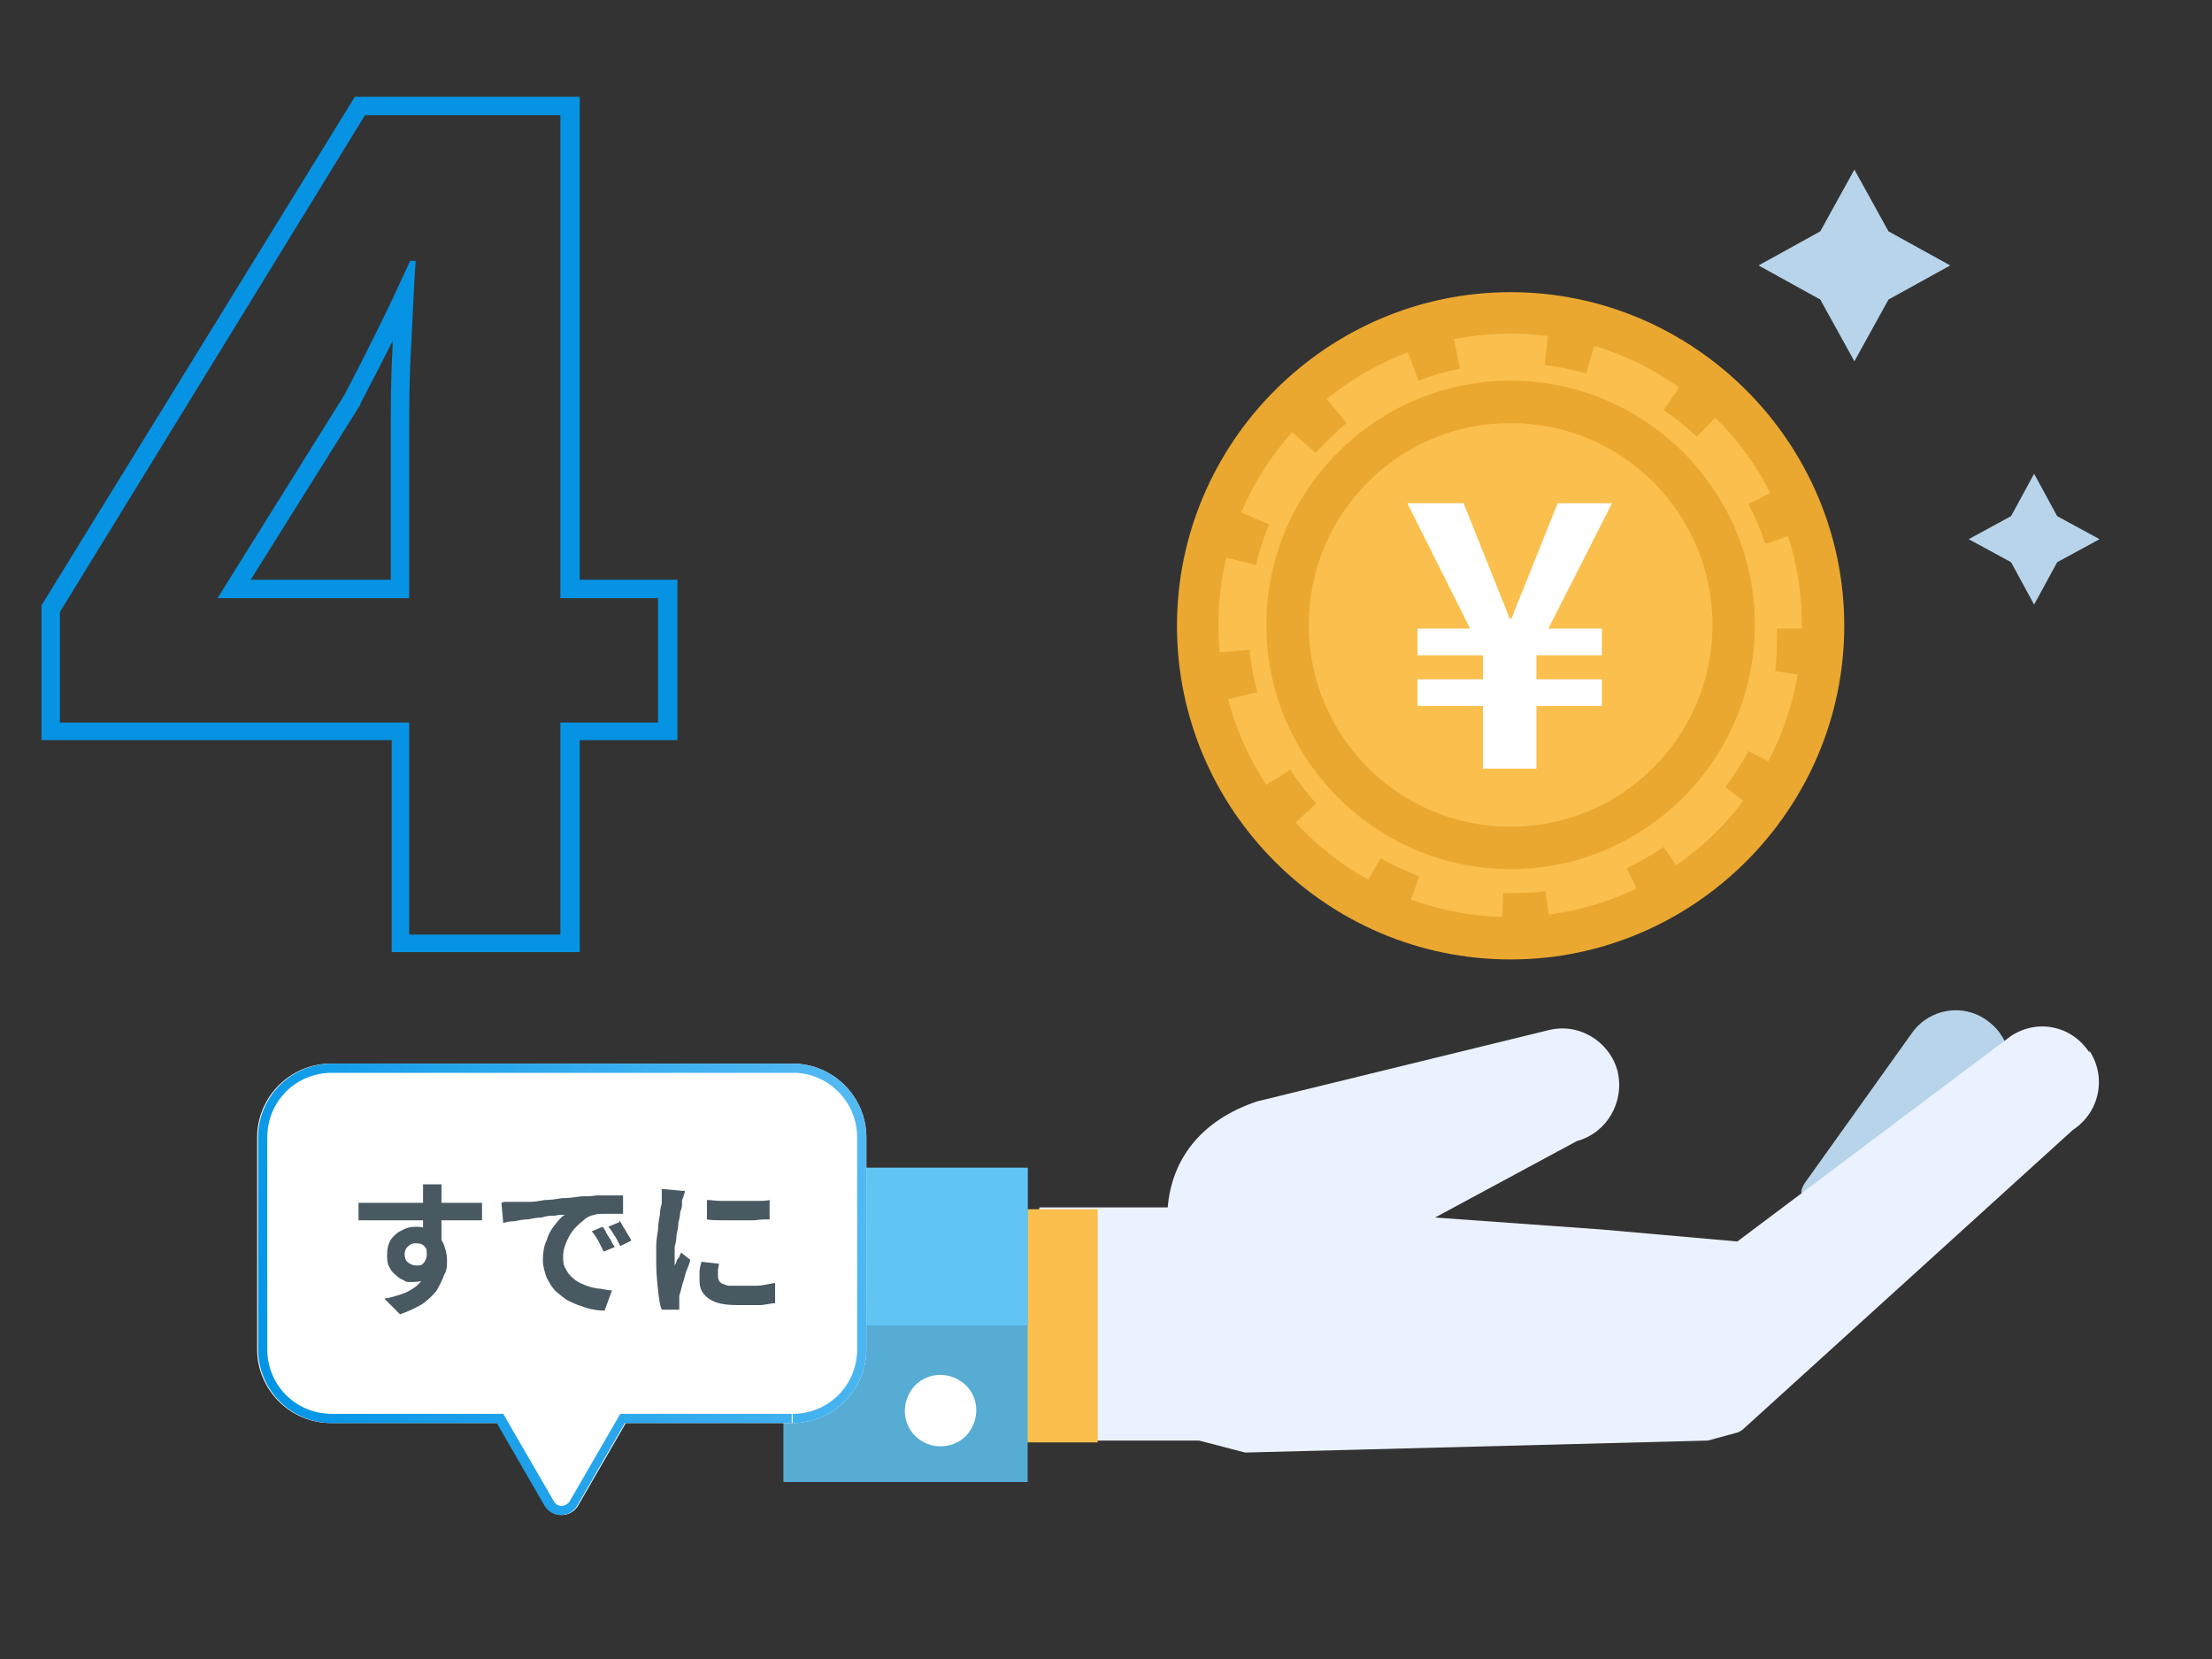
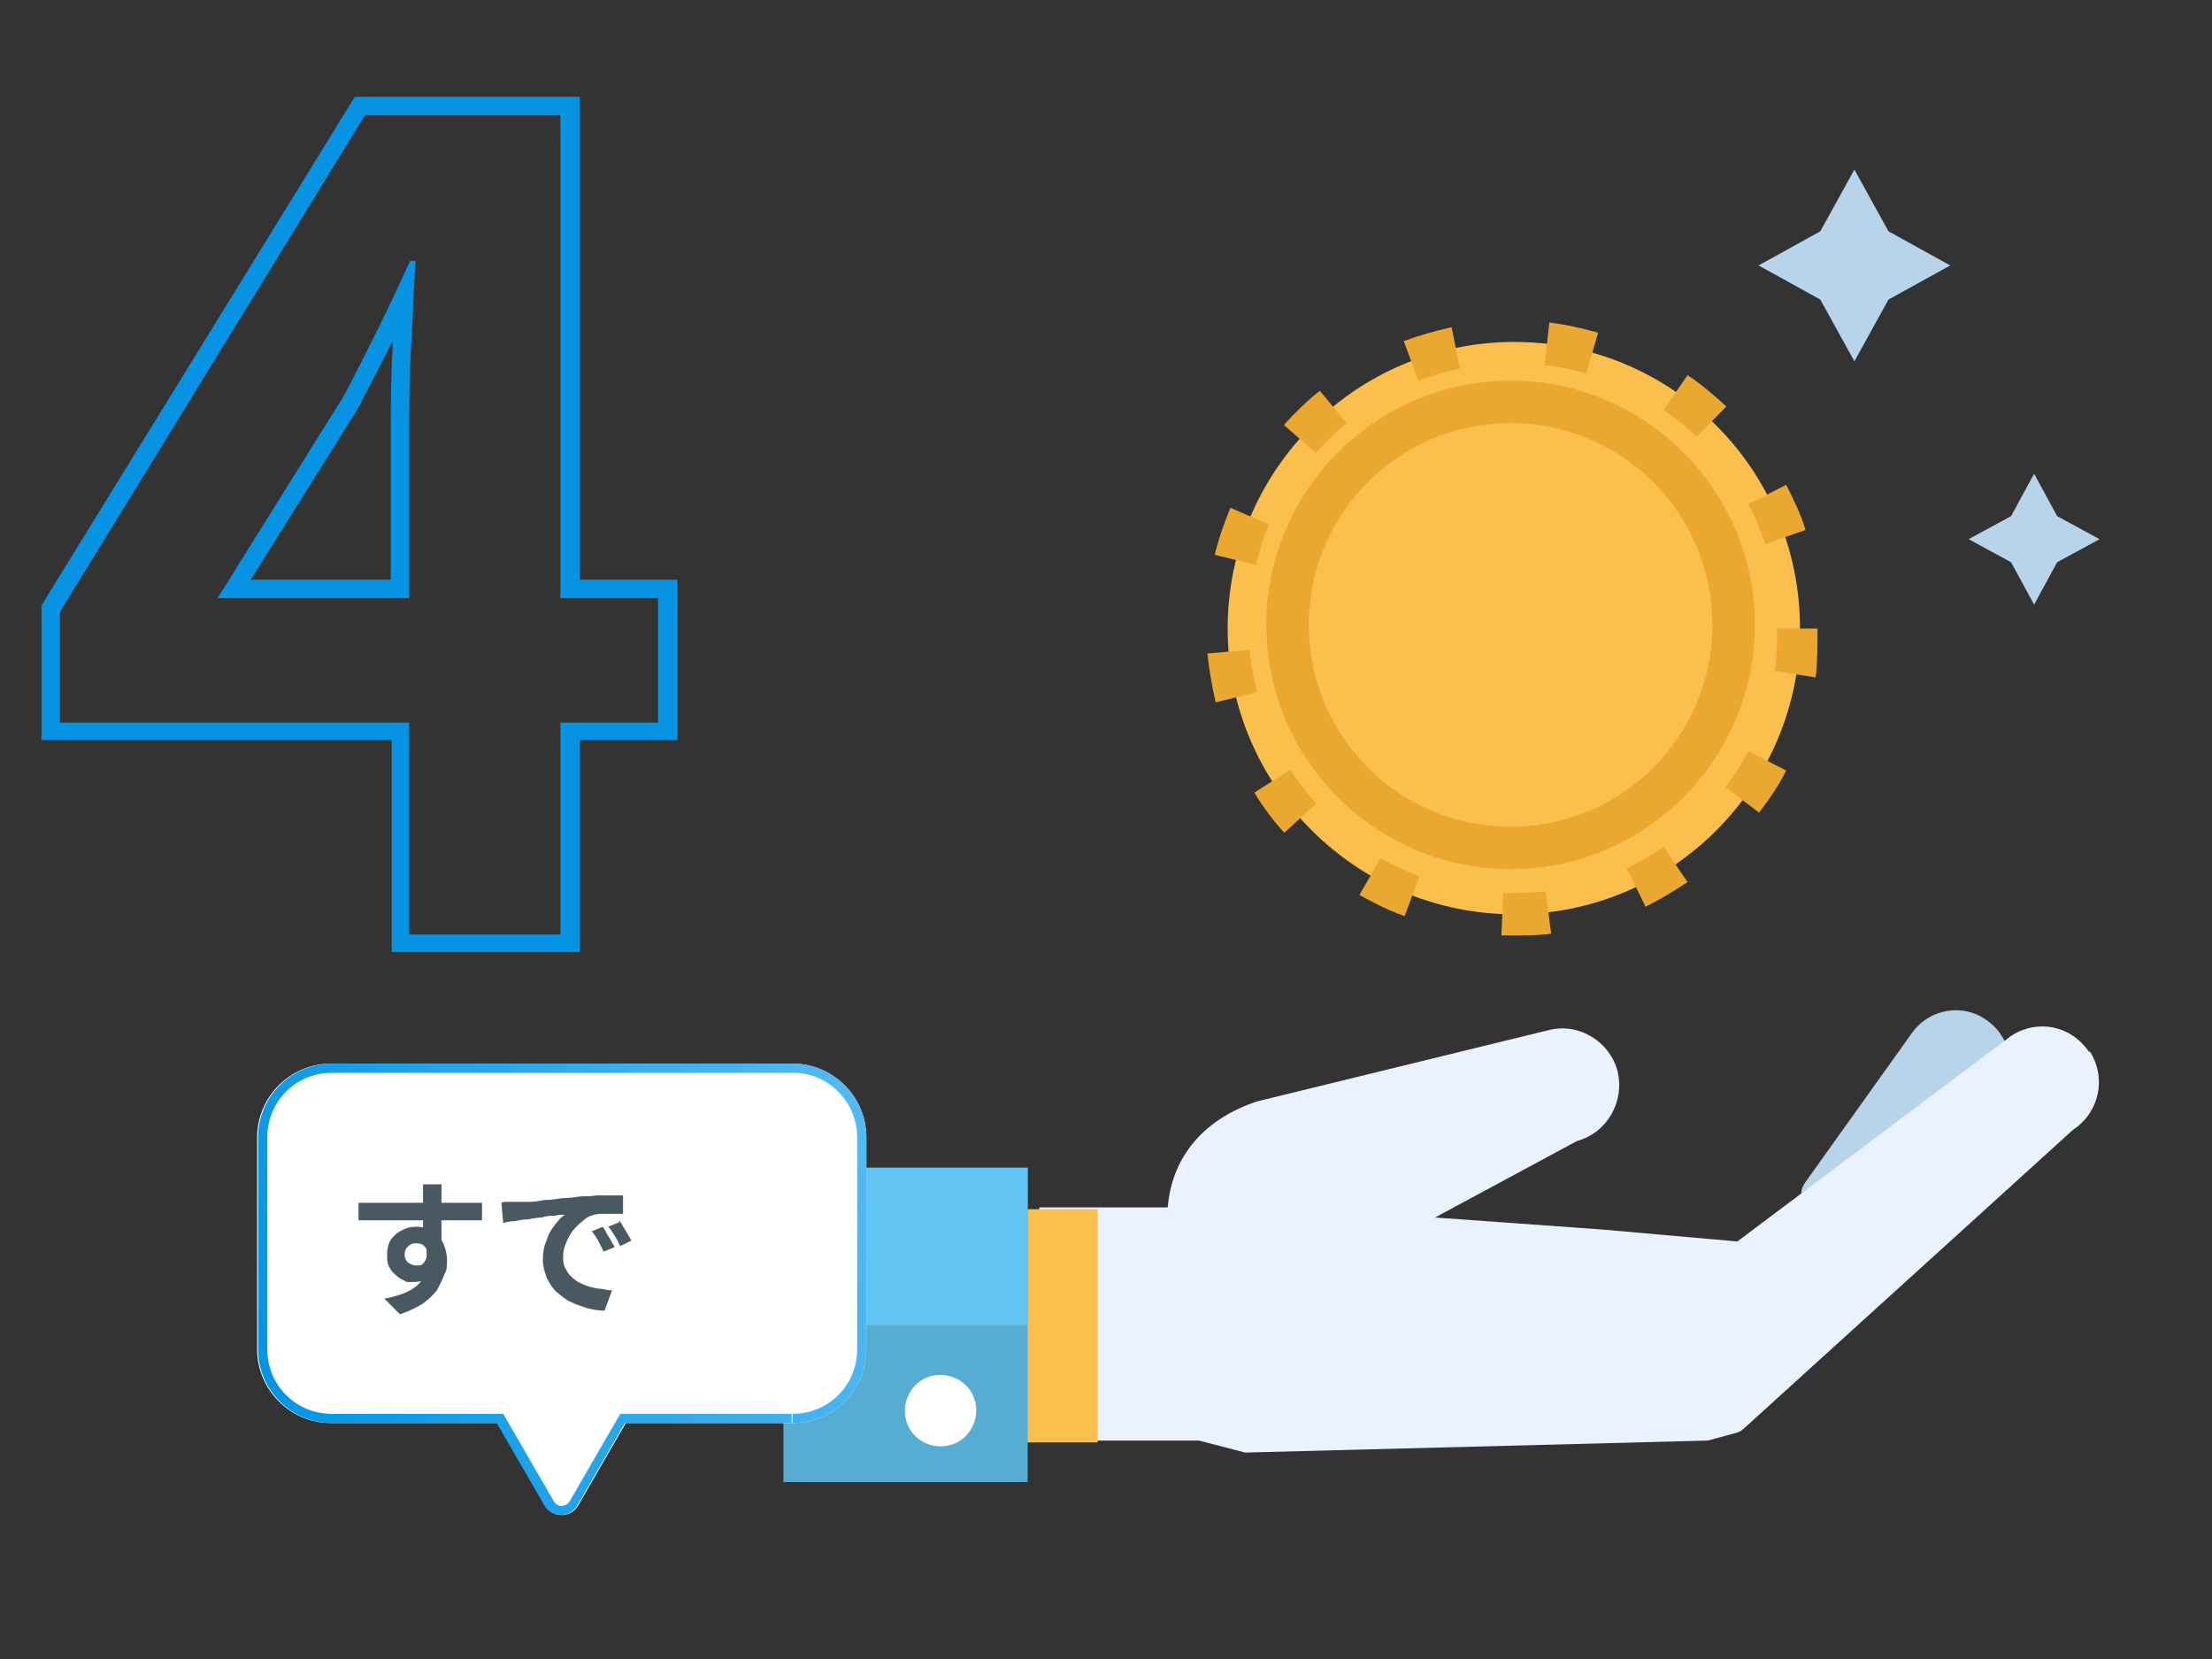
<svg xmlns="http://www.w3.org/2000/svg" id="_レイヤー_1" data-name="レイヤー_1" version="1.1" viewBox="0 0 240 180">
  <rect x="0" y="0" width="240" height="180" fill="#333333" stroke="none" />
  <defs>
    <style>
      .st0 {
        fill: none;
      }

      .st1 {
        fill: #eba830;
      }

      .st2 {
        fill: #495962;
      }

      .st3 {
        fill: #57acd4;
      }

      .st4 {
        fill: #0693e3;
      }

      .st5 {
        fill: #fabf4d;
      }

      .st6 {
        fill: #fff;
      }

      .st7 {
        fill: #ebf2ff;
      }

      .st8 {
        fill: #61c4f2;
      }

      .st9 {
        fill: #b8d4ea;
      }

      .st10 {
        fill: url(#_名称未設定グラデーション);
      }

      .st11 {
        clip-path: url(#clippath);
      }
    </style>
    <clipPath id="clippath">
      <rect class="st0" x="85" y="18.4" width="142.9" height="142.4" />
    </clipPath>
    <linearGradient id="_名称未設定グラデーション" data-name="名称未設定グラデーション" x1="204.4" y1="88.7" x2="26.4" y2="33.7" gradientTransform="translate(0 180.3) scale(1 -1)" gradientUnits="userSpaceOnUse">
      <stop offset="0" stop-color="#0079bc" />
      <stop offset=".2" stop-color="#aee2ff" />
      <stop offset="1" stop-color="#0094e6" />
    </linearGradient>
  </defs>
  <g class="st11">
    <g>
      <path class="st9" d="M208.3,130.8c-1.9,2.6-5.6,3.2-8.2,1.2s-6-1.3-4.1-3.9l11.5-16.1c1.9-2.6,5.6-3.2,8.2-1.2,2.6,1.9,3.2,5.6,1.2,8.2l-8.7,11.8h0Z" />
      <path class="st7" d="M226.7,114.2c-1.9-2.9-5.6-3.7-8.5-1.8l-29.7,22.3-14.7-1.3-18.1-1.3,15.4-8.3c3.3-.9,5.2-4.3,4.4-7.6-.9-3.3-4.3-5.3-7.6-4.4l-31.5,7.7c-6.3,2.1-9.3,6.5-9.7,11.5h-13.9l-7.5,25.3h24.8l5,1.3,50.2-1.3,3.3-.9c.2-.1.4-.2.6-.4l35.7-32.4c2.9-1.9,3.7-5.7,1.8-8.6h0Z" />
      <path class="st5" d="M119.1,131.2h-17.7v25.3h17.7v-25.3Z" />
      <path class="st3" d="M111.5,126.7h-26.5v34.1h26.5v-34.1Z" />
      <path class="st6" d="M104.8,150.3c1.5,1.5,1.5,3.9,0,5.5-1.5,1.5-4,1.5-5.5,0-1.5-1.5-1.5-3.9,0-5.5,1.5-1.5,3.9-1.5,5.5,0h0Z" />
-       <path class="st5" d="M197.8,67.8c0,18.7-15.2,33.9-33.9,33.9s-33.9-15.2-33.9-33.9,15.2-33.9,33.9-33.9,33.9,15.2,33.9,33.9h0Z" />
-       <path class="st1" d="M163.9,104.1c-20,0-36.2-16.3-36.2-36.2s16.3-36.2,36.2-36.2,36.2,16.3,36.2,36.2-16.3,36.2-36.2,36.2h0ZM163.9,36.2c-17.4,0-31.7,14.2-31.7,31.6s14.2,31.7,31.7,31.7,31.6-14.2,31.6-31.7-14.2-31.6-31.6-31.6Z" />
      <path class="st5" d="M195.3,68.2c0,17.1-13.9,31-31,31s-31.1-13.9-31.1-31,13.9-31.1,31.1-31.1,31,13.9,31,31.1Z" />
      <path class="st1" d="M164.2,101.5c-.4,0-.9,0-1.3,0l.2-4.6c1.5,0,3.1,0,4.6-.2l.6,4.6c-1.3.2-2.7.2-4.1.2ZM152.4,99.4c-1.7-.6-3.3-1.4-4.9-2.3l2.3-4c1.3.8,2.8,1.4,4.2,2l-1.6,4.3h0ZM178.5,98.3l-2-4.1c1.4-.7,2.7-1.4,4-2.3l2.6,3.8c-1.5,1-3,1.9-4.6,2.7ZM139.3,90.3c-1.2-1.3-2.3-2.8-3.2-4.3l3.9-2.5c.8,1.3,1.8,2.5,2.8,3.7l-3.4,3.1ZM190.9,88.2l-3.7-2.8c.9-1.2,1.8-2.6,2.5-3.9l4.1,2.1c-.8,1.6-1.8,3.1-2.9,4.5h0ZM131.9,76.2c-.4-1.7-.7-3.5-.9-5.3l4.6-.4c.1,1.5.4,3.1.8,4.6l-4.5,1.1h0ZM197,73.5l-4.4-.7c.2-1.5.2-3.1.2-4.6h4.4c0-.1,0,0,0,0,0,1.8,0,3.6-.2,5.3ZM136.3,61.3l-4.5-1.1c.4-1.7,1-3.4,1.7-5.1l4.2,1.8c-.6,1.4-1.1,2.9-1.4,4.4h0ZM191.5,58.9c-.5-1.5-1.1-2.9-1.8-4.2l4.1-2.1c.8,1.6,1.6,3.2,2.1,4.9l-4.3,1.5h0ZM142.7,49.1l-3.4-3c1.2-1.3,2.5-2.6,3.9-3.7l2.9,3.5c-1.2,1-2.3,2.1-3.3,3.2ZM184.1,47.4c-1.1-1.1-2.3-2-3.6-2.9l2.6-3.8c1.5,1,2.9,2.2,4.2,3.4l-3.2,3.3ZM153.9,41.3l-1.6-4.3c1.7-.6,3.4-1.1,5.2-1.5l.9,4.5c-1.5.3-3,.7-4.4,1.3h0ZM172.1,40.5c-1.5-.4-3-.7-4.5-.9l.5-4.6c1.8.2,3.5.6,5.3,1.1l-1.3,4.4h0Z" />
      <path class="st5" d="M188.1,67.8c0,13.4-10.8,24.2-24.2,24.2s-24.2-10.8-24.2-24.2,10.8-24.2,24.2-24.2,24.2,10.8,24.2,24.2Z" />
-       <path class="st6" d="M160.9,83.4v-6.8h-7.1v-2.9h7.1v-2.6h-7.1v-2.9h5.7l-6.8-13.6h6.1l2.6,6.5c.4,1,.8,2,1.2,3,.4,1,.8,2,1.2,3h.2c.4-1,.8-2.1,1.2-3,.4-1,.8-2,1.2-3l2.6-6.5h5.9l-6.9,13.6h5.8v2.9h-7.1v2.6h7.1v2.9h-7.1v6.8h-5.8Z" />
      <path class="st1" d="M163.9,94.3c-14.6,0-26.5-11.9-26.5-26.5s11.9-26.5,26.5-26.5,26.5,11.9,26.5,26.5-11.9,26.5-26.5,26.5ZM163.9,45.9c-12.1,0-21.9,9.8-21.9,21.9s9.8,21.9,21.9,21.9,21.9-9.8,21.9-21.9-9.8-21.9-21.9-21.9Z" />
      <path class="st9" d="M201.2,18.4l3.7,6.7,6.7,3.7-6.7,3.7-3.7,6.7-3.7-6.7-6.7-3.7,6.7-3.7,3.7-6.7Z" />
      <path class="st9" d="M220.7,51.4l2.5,4.6,4.6,2.5-4.6,2.5-2.5,4.6-2.5-4.6-4.6-2.5,4.6-2.5,2.5-4.6Z" />
      <path class="st8" d="M111.5,126.7h-26.5v17.1h26.5v-17.1Z" />
    </g>
  </g>
  <g>
    <path class="st6" d="M86,115.4c4.4,0,8,3.6,8,8v23c0,4.4-3.6,8-8,8h-18.1l-5.2,9c-.8,1.3-2.7,1.3-3.5,0l-5.2-9h-18.1c-4.4,0-8-3.6-8-8v-23c0-4.4,3.6-8,8-8h50Z" />
    <path class="st10" d="M54.6,153.4l5.5,9.5h0c.4.7,1.3.6,1.7,0l5.5-9.5h18.6v1h-18.1l-5.2,9c-.8,1.3-2.7,1.3-3.5,0l-5.2-9h-18.1v-1h18.6ZM93,146.4v-23c0-3.7-2.9-6.8-6.6-7h-.4s-50,0-50,0c-3.9,0-7,3.1-7,7v23c0,3.9,3.1,7,7,7v1c-4.4,0-8-3.6-8-8v-23c0-4.4,3.6-8,8-8h50c4.4,0,8,3.6,8,8v23c0,4.4-3.6,8-8,8v-1c3.9,0,7-3.1,7-7Z" />
    <path class="st6" d="M76.7,130.2c.5,0,1,.1,1.6.1.6,0,1.2,0,1.9,0,.6,0,1.3,0,1.8,0,.6,0,1.1,0,1.5-.1v2.1c-.5,0-1,0-1.6.1-.6,0-1.2,0-1.8,0s-1.2,0-1.8,0c-.6,0-1.1,0-1.6-.1v-2ZM78,137.1c0,.3-.1.5-.1.7,0,.2,0,.4,0,.6s0,.3.1.5c0,.1.2.3.4.4.2,0,.4.2.7.2.3,0,.6,0,1,0,.7,0,1.4,0,2,0,.6,0,1.3-.2,2-.3v2.2c-.5,0-1.1.2-1.7.2-.7,0-1.4,0-2.4,0-1.4,0-2.4-.2-3.1-.7-.7-.5-1-1.1-1-1.9s0-.6,0-1c0-.3.1-.7.2-1.1l1.8.2ZM74.3,129.2c0,.1,0,.3-.1.4,0,.2-.1.4-.2.6,0,.2,0,.3,0,.4,0,.2,0,.5-.2.9,0,.4-.1.8-.2,1.2,0,.4-.1.9-.2,1.3,0,.5-.1.9-.2,1.3,0,.4,0,.8,0,1.1v.5c0,.2,0,.4,0,.5,0-.2.2-.4.2-.5,0-.2.2-.4.3-.5,0-.2.2-.4.2-.5l1,.8c-.1.4-.3.9-.5,1.4-.1.5-.3,1-.4,1.4-.1.4-.2.8-.3,1.1,0,.1,0,.3,0,.4,0,.1,0,.3,0,.4v.3c0,.1,0,.2,0,.4h-1.9c-.2-.4-.3-1.2-.4-2.1-.1-.9-.2-1.9-.2-3s0-1.2,0-1.8c0-.6.1-1.2.2-1.8,0-.6.1-1.1.2-1.6,0-.5.1-.9.2-1.2,0-.2,0-.5,0-.8,0-.3,0-.6,0-.8l2.2.2Z" />
-     <path class="st2" d="M76.7,130.2c.5,0,1,.1,1.6.1.6,0,1.2,0,1.9,0,.6,0,1.3,0,1.8,0,.6,0,1.1,0,1.5-.1v2.1c-.5,0-1,0-1.6.1-.6,0-1.2,0-1.8,0s-1.2,0-1.8,0c-.6,0-1.1,0-1.6-.1v-2ZM78,137.1c0,.3-.1.5-.1.7,0,.2,0,.4,0,.6s0,.3.1.5c0,.1.2.3.4.4.2,0,.4.2.7.2.3,0,.6,0,1,0,.7,0,1.4,0,2,0,.6,0,1.3-.2,2-.3v2.2c-.5,0-1.1.2-1.7.2-.7,0-1.4,0-2.4,0-1.4,0-2.4-.2-3.1-.7-.7-.5-1-1.1-1-1.9s0-.6,0-1c0-.3.1-.7.2-1.1l1.8.2ZM74.3,129.2c0,.1,0,.3-.1.4,0,.2-.1.4-.2.6,0,.2,0,.3,0,.4,0,.2,0,.5-.2.9,0,.4-.1.8-.2,1.2,0,.4-.1.9-.2,1.3,0,.5-.1.9-.2,1.3,0,.4,0,.8,0,1.1v.5c0,.2,0,.4,0,.5,0-.2.2-.4.2-.5,0-.2.2-.4.3-.5,0-.2.2-.4.2-.5l1,.8c-.1.4-.3.9-.5,1.4-.1.5-.3,1-.4,1.4-.1.4-.2.8-.3,1.1,0,.1,0,.3,0,.4,0,.1,0,.3,0,.4v.3c0,.1,0,.2,0,.4h-1.9c-.2-.4-.3-1.2-.4-2.1-.1-.9-.2-1.9-.2-3s0-1.2,0-1.8c0-.6.1-1.2.2-1.8,0-.6.1-1.1.2-1.6,0-.5.1-.9.2-1.2,0-.2,0-.5,0-.8,0-.3,0-.6,0-.8l2.2.2Z" />
-     <path class="st6" d="M54.7,130.4c.3,0,.6,0,.9,0,.3,0,.5,0,.7,0,.3,0,.7,0,1.2,0,.5,0,1-.1,1.6-.2.6,0,1.3-.1,1.9-.2.7,0,1.4-.1,2.1-.2.6,0,1.1,0,1.6-.1.6,0,1.1,0,1.6,0,.5,0,.9,0,1.3,0v2c-.3,0-.6,0-1,0-.4,0-.7,0-1.1,0-.4,0-.7,0-1,.1-.5.1-.9.3-1.3.7-.4.3-.8.7-1.1,1.1-.3.4-.5.8-.7,1.3-.2.5-.3.9-.3,1.4s0,1,.3,1.4c.2.4.4.7.8,1,.3.3.7.5,1.2.7.4.2.9.3,1.4.4.5,0,1,.2,1.6.2l-.8,2.2c-.7,0-1.3-.1-2-.3-.6-.2-1.2-.4-1.8-.7-.6-.3-1-.7-1.5-1.1-.4-.4-.7-.9-1-1.5-.2-.6-.4-1.2-.4-1.9s.1-1.5.4-2.1c.2-.7.5-1.2.9-1.7.4-.5.7-.9,1.1-1.1-.3,0-.7,0-1.1.1-.4,0-.9,0-1.4.2-.5,0-1,.1-1.5.2-.5,0-1,.1-1.5.2-.5,0-.9.1-1.2.2l-.2-2.2ZM65.4,133.1c.1.2.3.4.4.7.2.3.3.5.5.8.1.3.3.5.4.7l-1.2.5c-.2-.4-.4-.8-.6-1.2-.2-.3-.4-.7-.7-1l1.2-.5ZM67.2,132.4c.1.2.3.4.4.7.2.2.3.5.5.8.2.3.3.5.4.7l-1.2.6c-.2-.4-.4-.8-.6-1.1-.2-.3-.4-.7-.7-1l1.2-.5Z" />
    <path class="st2" d="M54.7,130.4c.3,0,.6,0,.9,0,.3,0,.5,0,.7,0,.3,0,.7,0,1.2,0,.5,0,1-.1,1.6-.2.6,0,1.3-.1,1.9-.2.7,0,1.4-.1,2.1-.2.6,0,1.1,0,1.6-.1.6,0,1.1,0,1.6,0,.5,0,.9,0,1.3,0v2c-.3,0-.6,0-1,0-.4,0-.7,0-1.1,0-.4,0-.7,0-1,.1-.5.1-.9.3-1.3.7-.4.3-.8.7-1.1,1.1-.3.4-.5.8-.7,1.3-.2.5-.3.9-.3,1.4s0,1,.3,1.4c.2.4.4.7.8,1,.3.3.7.5,1.2.7.4.2.9.3,1.4.4.5,0,1,.2,1.6.2l-.8,2.2c-.7,0-1.3-.1-2-.3-.6-.2-1.2-.4-1.8-.7-.6-.3-1-.7-1.5-1.1-.4-.4-.7-.9-1-1.5-.2-.6-.4-1.2-.4-1.9s.1-1.5.4-2.1c.2-.7.5-1.2.9-1.7.4-.5.7-.9,1.1-1.1-.3,0-.7,0-1.1.1-.4,0-.9,0-1.4.2-.5,0-1,.1-1.5.2-.5,0-1,.1-1.5.2-.5,0-.9.1-1.2.2l-.2-2.2ZM65.4,133.1c.1.2.3.4.4.7.2.3.3.5.5.8.1.3.3.5.4.7l-1.2.5c-.2-.4-.4-.8-.6-1.2-.2-.3-.4-.7-.7-1l1.2-.5ZM67.2,132.4c.1.2.3.4.4.7.2.2.3.5.5.8.2.3.3.5.4.7l-1.2.6c-.2-.4-.4-.8-.6-1.1-.2-.3-.4-.7-.7-1l1.2-.5Z" />
    <path class="st6" d="M47.9,128.5c0,0,0,.2,0,.4,0,.2,0,.4,0,.6,0,.2,0,.3,0,.4,0,.2,0,.5,0,.9v2.5c0,.4,0,.9,0,1.2,0,.4,0,.7,0,1l-2-.7v-1.9c0-.4,0-.8,0-1.2,0-.4,0-.8,0-1.1,0-.3,0-.6,0-.7,0-.3,0-.6,0-.9,0-.3,0-.4,0-.5h2.3ZM38.8,130.5c.5,0,1,0,1.6,0,.6,0,1.2,0,1.9,0,.7,0,1.3,0,1.9,0,.6,0,1.2,0,1.8,0,.6,0,1,0,1.4,0h1.3c.5,0,1,0,1.4,0h2.2v1.9c-.5,0-1.2,0-2,0-.8,0-1.8,0-3,0s-1.5,0-2.2,0c-.7,0-1.5,0-2.2,0-.7,0-1.4,0-2.1,0-.7,0-1.3,0-1.9,0v-1.9ZM47.5,135.2c0,.9-.1,1.6-.3,2.2-.2.6-.5,1-.9,1.3-.4.3-.9.4-1.6.4s-.6,0-.9-.2c-.3-.1-.6-.3-.9-.6-.3-.2-.5-.5-.7-.9-.2-.4-.2-.8-.2-1.3s.1-1.1.4-1.6c.3-.4.7-.8,1.2-1,.5-.3,1-.4,1.6-.4s1.3.2,1.8.5c.5.3.8.7,1.1,1.3.2.5.4,1.1.4,1.8s0,1.1-.3,1.6c-.2.6-.5,1.1-.8,1.7-.4.5-.9,1-1.6,1.5-.7.4-1.5.8-2.4,1.1l-1.7-1.7c.7-.1,1.3-.3,1.9-.5.6-.2,1.1-.5,1.5-.8.4-.3.8-.8,1-1.3.3-.5.4-1.1.4-1.8s-.1-.9-.4-1.2c-.2-.3-.5-.4-.9-.4s-.4,0-.6.1-.3.2-.5.4c-.1.2-.2.4-.2.7s.1.7.4.9c.3.2.5.3.9.3s.5,0,.7-.2c.2-.2.3-.4.4-.8,0-.4,0-.9-.2-1.5l1.5.4Z" />
    <path class="st2" d="M47.9,128.5c0,0,0,.2,0,.4,0,.2,0,.4,0,.6,0,.2,0,.3,0,.4,0,.2,0,.5,0,.9v2.5c0,.4,0,.9,0,1.2,0,.4,0,.7,0,1l-2-.7v-1.9c0-.4,0-.8,0-1.2,0-.4,0-.8,0-1.1,0-.3,0-.6,0-.7,0-.3,0-.6,0-.9,0-.3,0-.4,0-.5h2.3ZM38.8,130.5c.5,0,1,0,1.6,0,.6,0,1.2,0,1.9,0,.7,0,1.3,0,1.9,0,.6,0,1.2,0,1.8,0,.6,0,1,0,1.4,0h1.3c.5,0,1,0,1.4,0h2.2v1.9c-.5,0-1.2,0-2,0-.8,0-1.8,0-3,0s-1.5,0-2.2,0c-.7,0-1.5,0-2.2,0-.7,0-1.4,0-2.1,0-.7,0-1.3,0-1.9,0v-1.9ZM47.5,135.2c0,.9-.1,1.6-.3,2.2-.2.6-.5,1-.9,1.3-.4.3-.9.4-1.6.4s-.6,0-.9-.2c-.3-.1-.6-.3-.9-.6-.3-.2-.5-.5-.7-.9-.2-.4-.2-.8-.2-1.3s.1-1.1.4-1.6c.3-.4.7-.8,1.2-1,.5-.3,1-.4,1.6-.4s1.3.2,1.8.5c.5.3.8.7,1.1,1.3.2.5.4,1.1.4,1.8s0,1.1-.3,1.6c-.2.6-.5,1.1-.8,1.7-.4.5-.9,1-1.6,1.5-.7.4-1.5.8-2.4,1.1l-1.7-1.7c.7-.1,1.3-.3,1.9-.5.6-.2,1.1-.5,1.5-.8.4-.3.8-.8,1-1.3.3-.5.4-1.1.4-1.8s-.1-.9-.4-1.2c-.2-.3-.5-.4-.9-.4s-.4,0-.6.1-.3.2-.5.4c-.1.2-.2.4-.2.7s.1.7.4.9c.3.2.5.3.9.3s.5,0,.7-.2c.2-.2.3-.4.4-.8,0-.4,0-.9-.2-1.5l1.5.4Z" />
  </g>
  <path class="st4" d="M71.4,64.9h-10.6V12.5h-21.2L6.5,66.4v12h37.9v23h16.4v-23h10.6v-13.4ZM42.4,46.8c0-2.6,0-5.7.2-9.2,0-.2,0-.4,0-.6-1.1,2.2-2.3,4.5-3.5,6.8h0c0,0,0,.1,0,.1l-11.9,19h15.2v-16.1ZM44.4,64.9h-20.8l13.8-22.1c.6-1.2,1.3-2.5,1.9-3.7l1.8-3.6c1.2-2.4,2.3-4.8,3.4-7.2h.6c-.2,2.6-.3,5.8-.5,9.4-.2,3.5-.2,6.6-.2,9.1v18.1ZM62.9,62.9h10.6v17.4h-10.6v23h-20.4v-23H4.5v-14.6l.3-.5L38.5,10.5h24.4v52.4Z" />
</svg>